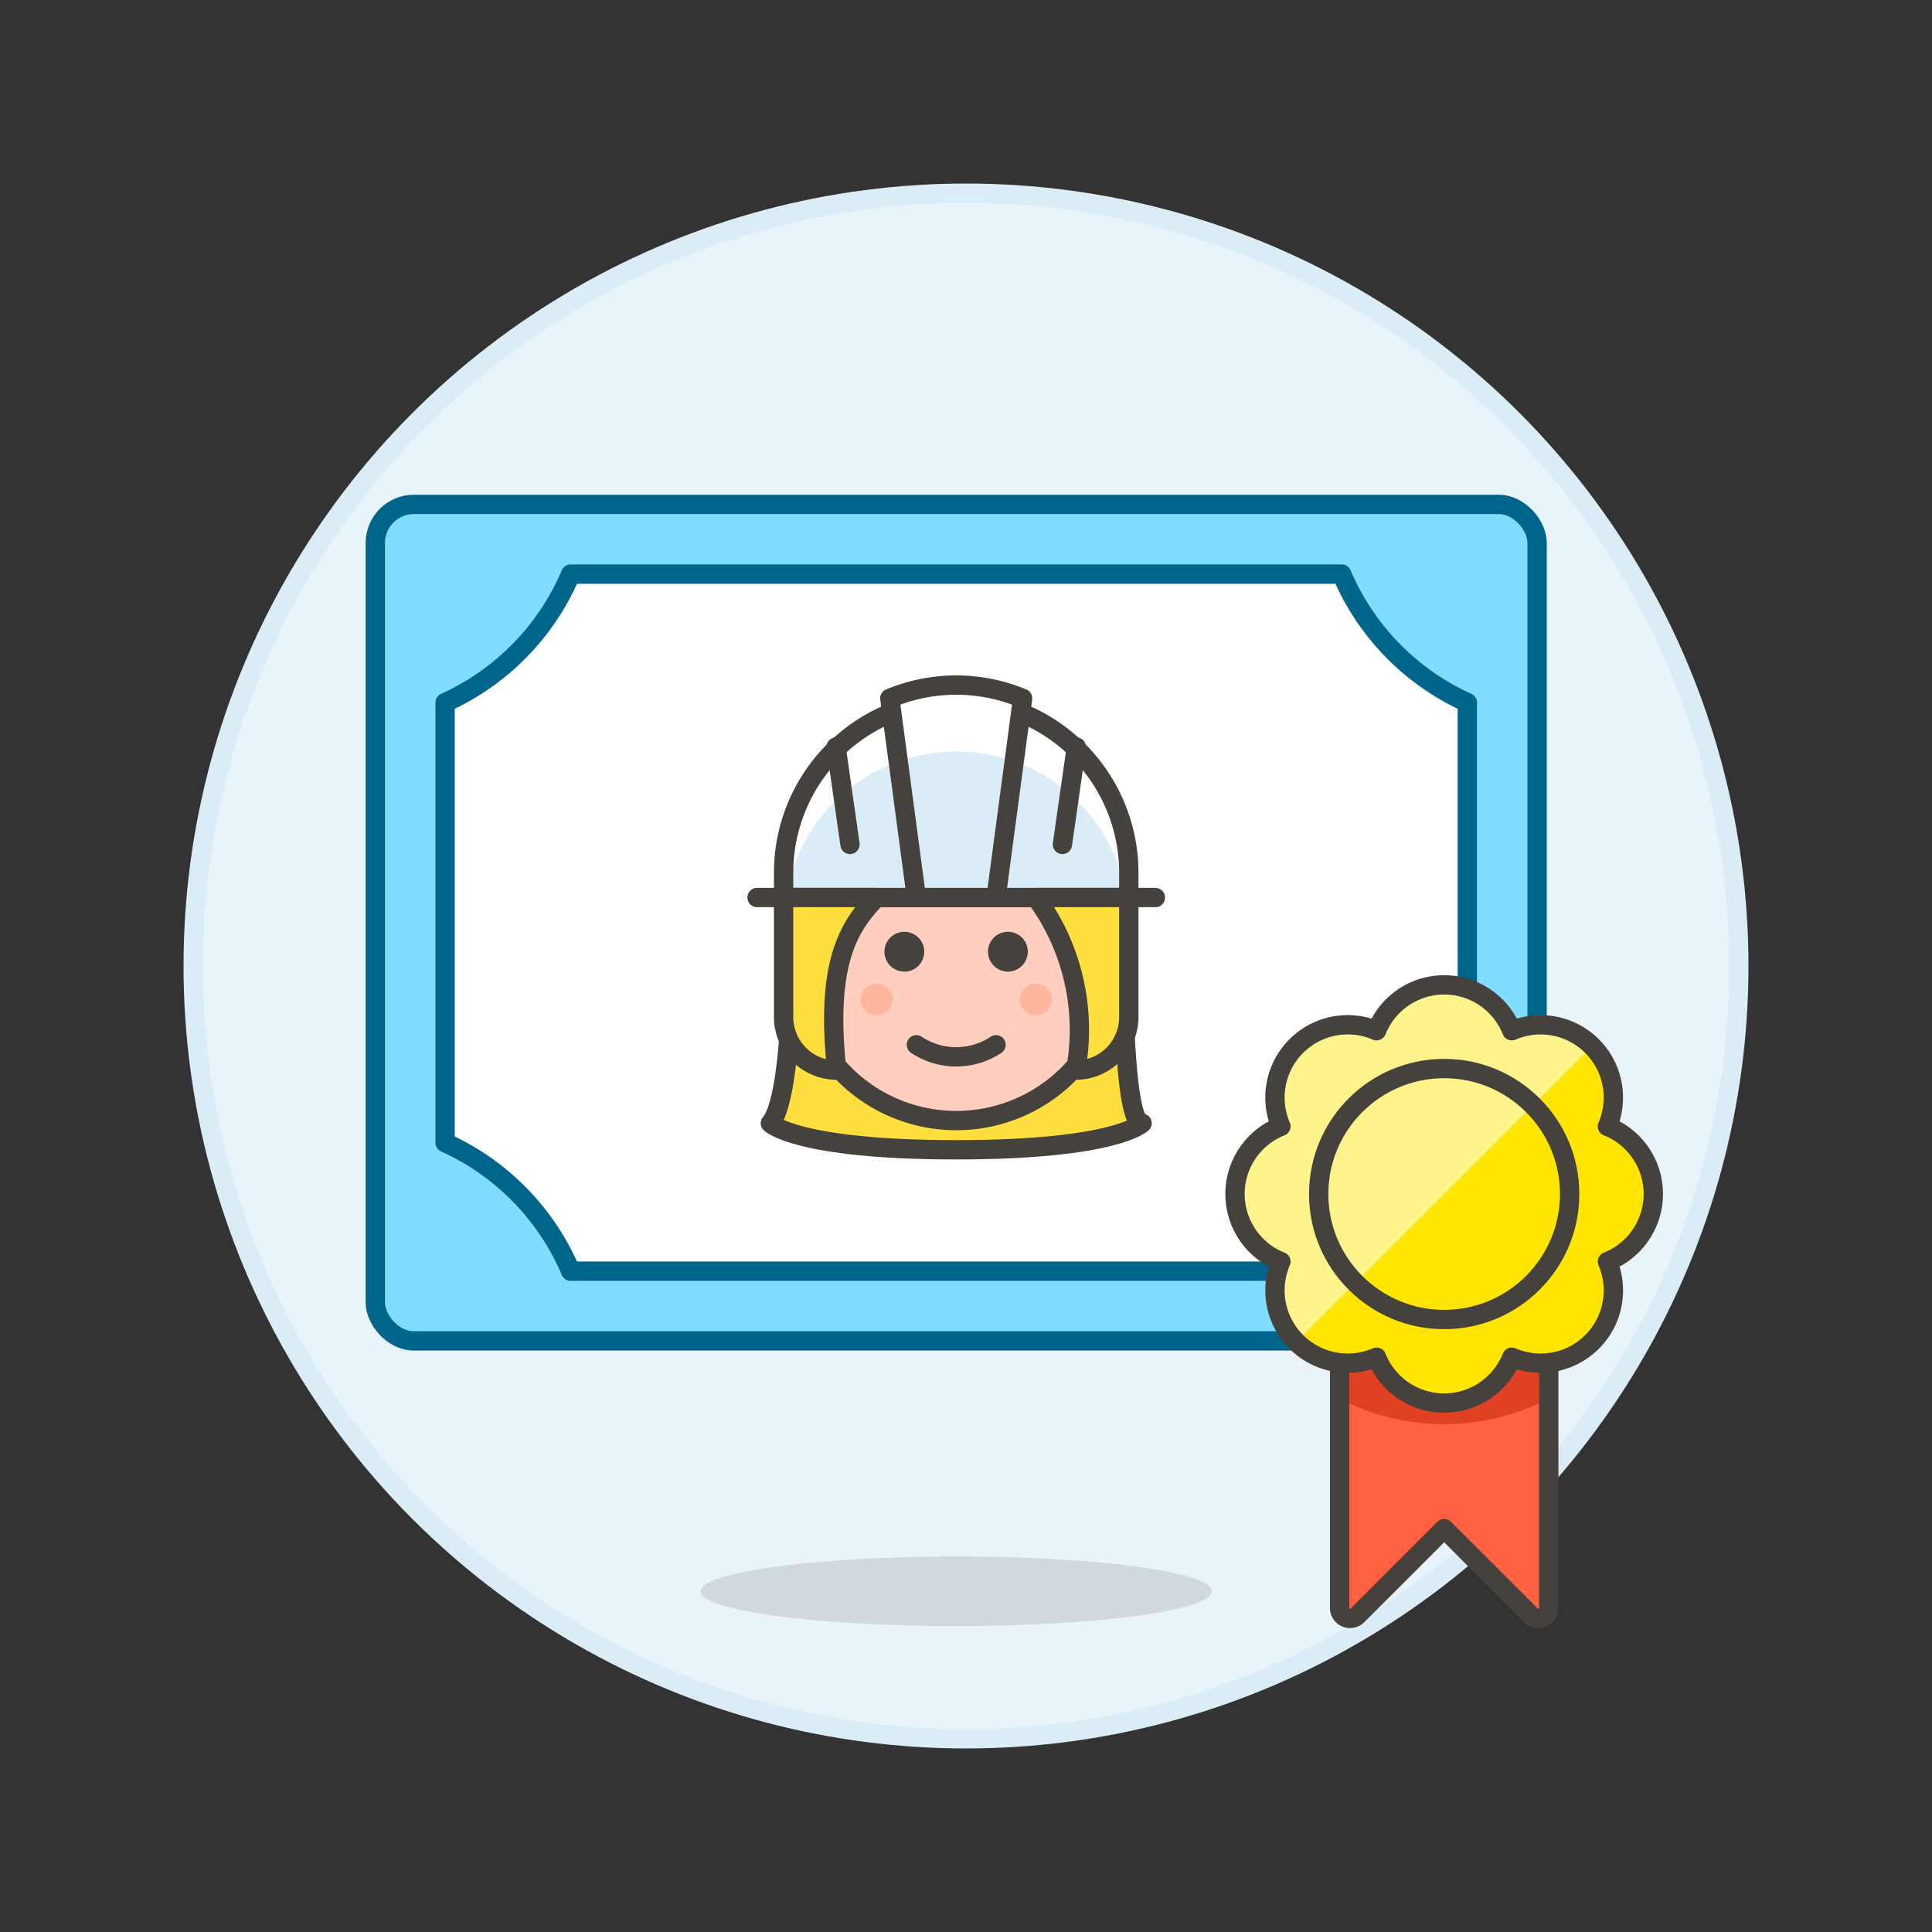
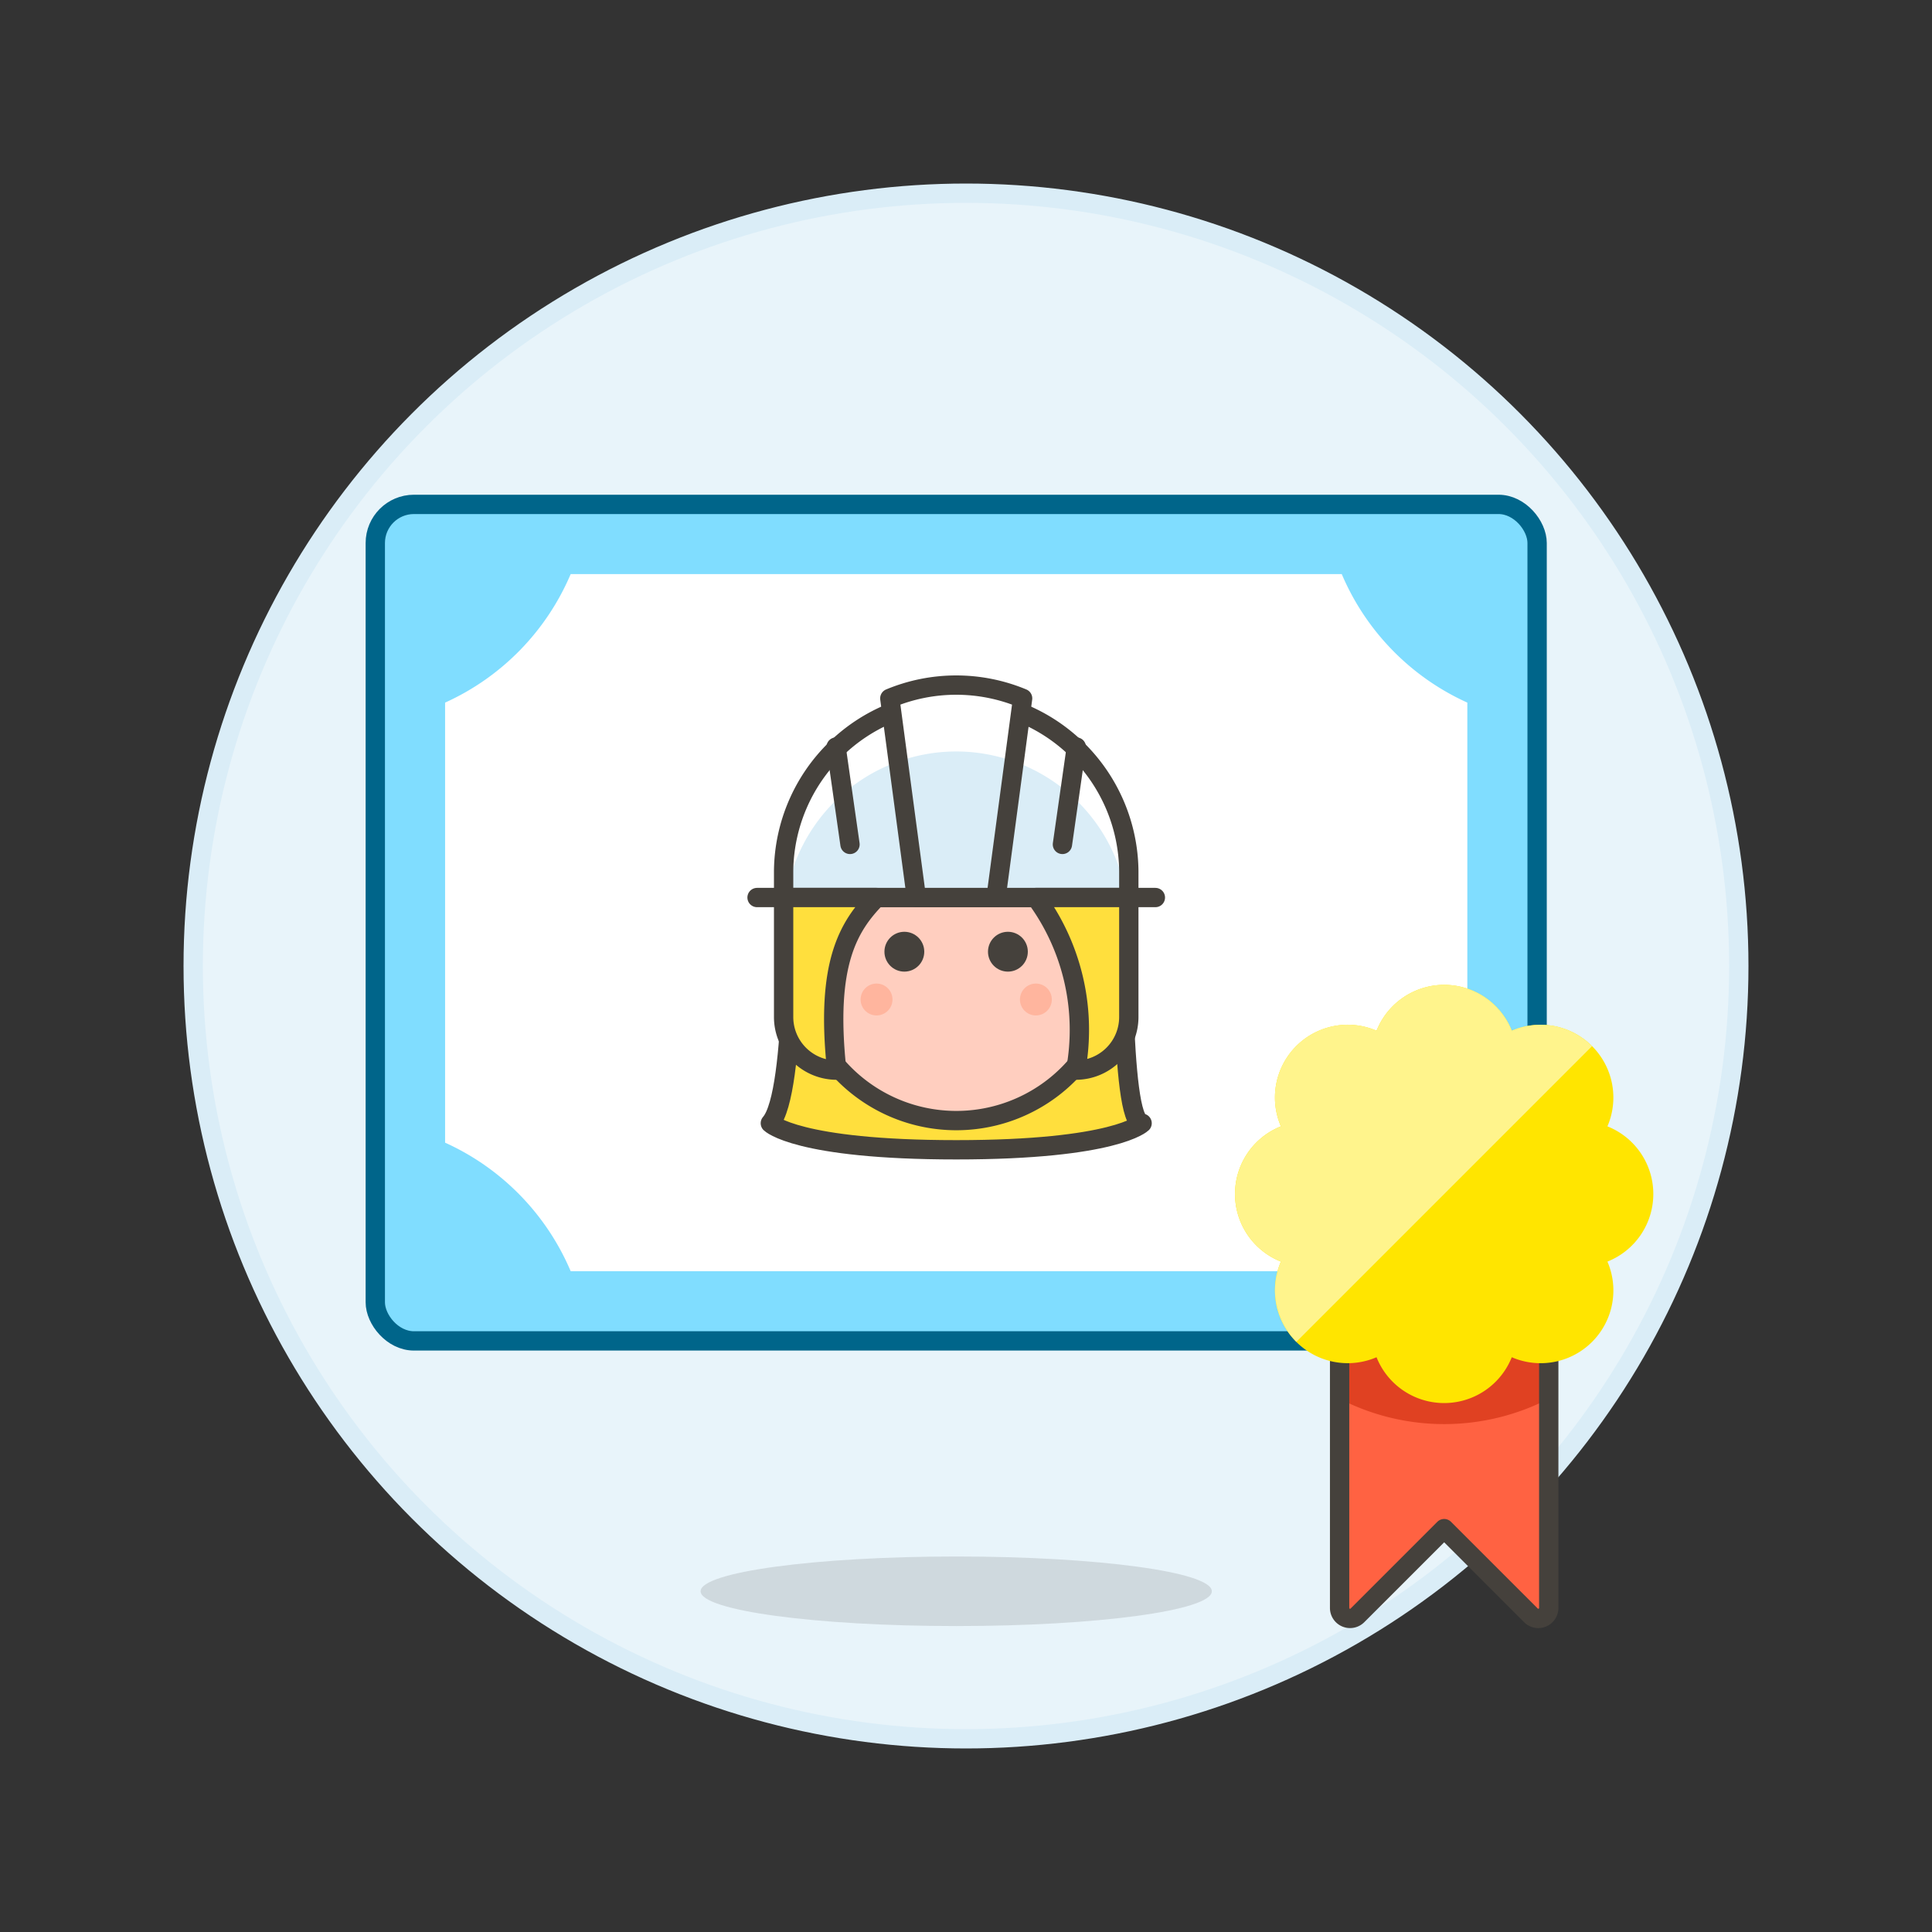
<svg xmlns="http://www.w3.org/2000/svg" viewBox="0 0 100 100">
  <rect x="0" y="0" width="100" height="100" fill="#333333" stroke="none" />
  <g class="nc-icon-wrapper">
    <defs />
    <circle class="a" cx="50" cy="50" r="40" fill="#e8f4fa" stroke="#daedf7" stroke-miterlimit="10" />
    <path class="b" d="M62.724 82.364c0-1-5.923-1.8-13.23-1.8s-13.23.808-13.23 1.8 5.923 1.8 13.23 1.8 13.23-.803 13.23-1.8z" fill="#45413c" opacity="0.15" />
    <rect class="c" x="19.425" y="26.107" width="60.136" height="43.298" rx="2" ry="2" style="" fill="#fffacf" />
    <rect class="d" x="19.425" y="26.107" width="60.136" height="43.298" rx="2" ry="2" fill="#80ddff" stroke="#00658a" stroke-linecap="round" stroke-linejoin="round" />
    <path class="e" d="M69.449 29.715H29.538a12.784 12.784 0 0 1-6.5 6.652v22.777a12.789 12.789 0 0 1 6.5 6.653h39.911a12.784 12.784 0 0 1 6.5-6.653V36.367a12.778 12.778 0 0 1-6.5-6.652z" style="" fill="#fff" />
-     <path class="f" d="M69.449 29.715H29.538a12.784 12.784 0 0 1-6.5 6.652v22.777a12.789 12.789 0 0 1 6.5 6.653h39.911a12.784 12.784 0 0 1 6.5-6.653V36.367a12.778 12.778 0 0 1-6.5-6.652z" stroke="#00658a" stroke-linecap="round" stroke-linejoin="round" fill="none" />
    <path class="g" d="M69.338 67.215v16.013a.541.541 0 0 0 .924.382l4.488-4.488 4.489 4.488a.541.541 0 0 0 .924-.382V67.215z" style="" fill="#ff6242" />
    <path class="h" d="M69.338 72.4a11.828 11.828 0 0 0 10.825 0v-5.185H69.338z" style="" fill="#e04122" />
    <path class="i" d="M69.338 67.215v16.013a.541.541 0 0 0 .924.382l4.488-4.488 4.489 4.488a.541.541 0 0 0 .924-.382V67.215z" stroke-linecap="round" stroke-linejoin="round" fill="none" stroke="#45413c" />
    <g>
      <path class="j" d="M85.575 61.8a3.767 3.767 0 0 0-2.375-3.5 3.766 3.766 0 0 0-4.949-4.949 3.767 3.767 0 0 0-7 0A3.766 3.766 0 0 0 66.3 58.3a3.766 3.766 0 0 0 0 7 3.766 3.766 0 0 0 4.949 4.95 3.768 3.768 0 0 0 7 0A3.766 3.766 0 0 0 83.2 65.3a3.766 3.766 0 0 0 2.375-3.5z" style="" fill="#ffe500" />
      <path class="k" d="M82.405 54.148a3.765 3.765 0 0 0-4.154-.8 3.767 3.767 0 0 0-7 0A3.766 3.766 0 0 0 66.3 58.3a3.766 3.766 0 0 0 0 7 3.765 3.765 0 0 0 .8 4.154z" style="" fill="#fff48c" />
-       <circle class="i" cx="74.75" cy="61.803" r="6.495" stroke-linecap="round" stroke-linejoin="round" fill="none" stroke="#45413c" />
-       <path class="i" d="M85.575 61.8a3.767 3.767 0 0 0-2.375-3.5 3.766 3.766 0 0 0-4.949-4.949 3.767 3.767 0 0 0-7 0A3.766 3.766 0 0 0 66.3 58.3a3.766 3.766 0 0 0 0 7 3.766 3.766 0 0 0 4.949 4.95 3.768 3.768 0 0 0 7 0A3.766 3.766 0 0 0 83.2 65.3a3.766 3.766 0 0 0 2.375-3.5z" stroke-linecap="round" stroke-linejoin="round" fill="none" stroke="#45413c" />
    </g>
    <g>
      <path class="l" d="M57.74 46.456H41.247c-.359-.442.051 10.056-1.374 11.682 0 0 1.374 1.375 9.621 1.375s9.621-1.375 9.621-1.375c-1.235 0-.822-11.682-1.375-11.682z" stroke-linecap="round" stroke-linejoin="round" stroke="#45413c" fill="#ffdf3d" />
      <path class="m" d="M57.328 52.228a8.195 8.195 0 0 1-15.658 0h-.007l-.412-4.123v-2.474a8.247 8.247 0 1 1 16.493 0v2.474z" stroke-linecap="round" stroke-linejoin="round" stroke="#45413c" fill="#ffcebf" />
      <circle class="n" cx="45.37" cy="51.734" r=".825" style="" fill="#ffb59e" />
      <circle class="n" cx="53.617" cy="51.734" r=".825" style="" fill="#ffb59e" />
-       <path class="i" d="M47.432 54.078a3.717 3.717 0 0 0 4.123 0" stroke-linecap="round" stroke-linejoin="round" fill="none" stroke="#45413c" />
      <circle class="o" cx="46.809" cy="49.26" r="1.031" style="" fill="#45413c" />
      <circle class="o" cx="52.169" cy="49.26" r="1.031" style="" fill="#45413c" />
      <g>
        <path class="i" d="M39.185 46.456h20.617" stroke-linecap="round" stroke-linejoin="round" fill="none" stroke="#45413c" />
        <path class="p" d="M58.427 45.081a8.934 8.934 0 0 0-17.867 0v1.375h17.867z" style="" fill="#ffc258" />
        <path class="q" d="M58.427 45.081a8.934 8.934 0 0 0-17.867 0v1.375h17.867z" style="" fill="#daedf7" />
        <path class="e" d="M49.494 36.148a8.933 8.933 0 0 0-8.934 8.933v1.375h.116a8.922 8.922 0 0 1 17.635 0h.116v-1.375a8.932 8.932 0 0 0-8.933-8.933z" style="" fill="#fff" />
        <path class="i" d="M58.427 45.081a8.934 8.934 0 0 0-17.867 0v1.375h17.867z" stroke-linecap="round" stroke-linejoin="round" fill="none" stroke="#45413c" />
        <path class="q" d="M51.555 46.456h-4.123l-1.375-10.308a8.93 8.93 0 0 1 6.873 0z" style="" fill="#daedf7" />
        <path class="e" d="M52.93 36.147l-.083.66-.357 2.612a8.846 8.846 0 0 0-5.993 0l-.357-2.612-.083-.66a8.9 8.9 0 0 1 6.873 0z" style="" fill="#fff" />
        <path class="i" d="M51.555 46.456h-4.123l-1.375-10.308a8.93 8.93 0 0 1 6.873 0z" stroke-linecap="round" stroke-linejoin="round" fill="none" stroke="#45413c" />
        <path class="i" d="M55.711 38.666l-.72 5.041" stroke-linecap="round" stroke-linejoin="round" fill="none" stroke="#45413c" />
        <path class="i" d="M43.276 38.666l.72 5.041" stroke-linecap="round" stroke-linejoin="round" fill="none" stroke="#45413c" />
      </g>
      <path class="l" d="M43.309 55.39a2.749 2.749 0 0 1-2.749-2.749v-6.185h4.81c-1.438 1.48-2.66 3.392-2.061 8.934z" stroke-linecap="round" stroke-linejoin="round" stroke="#45413c" fill="#ffdf3d" />
      <path class="l" d="M55.679 55.39a2.748 2.748 0 0 0 2.748-2.749v-6.185h-4.81a11.544 11.544 0 0 1 2.062 8.934z" stroke-linecap="round" stroke-linejoin="round" stroke="#45413c" fill="#ffdf3d" />
    </g>
  </g>
</svg>